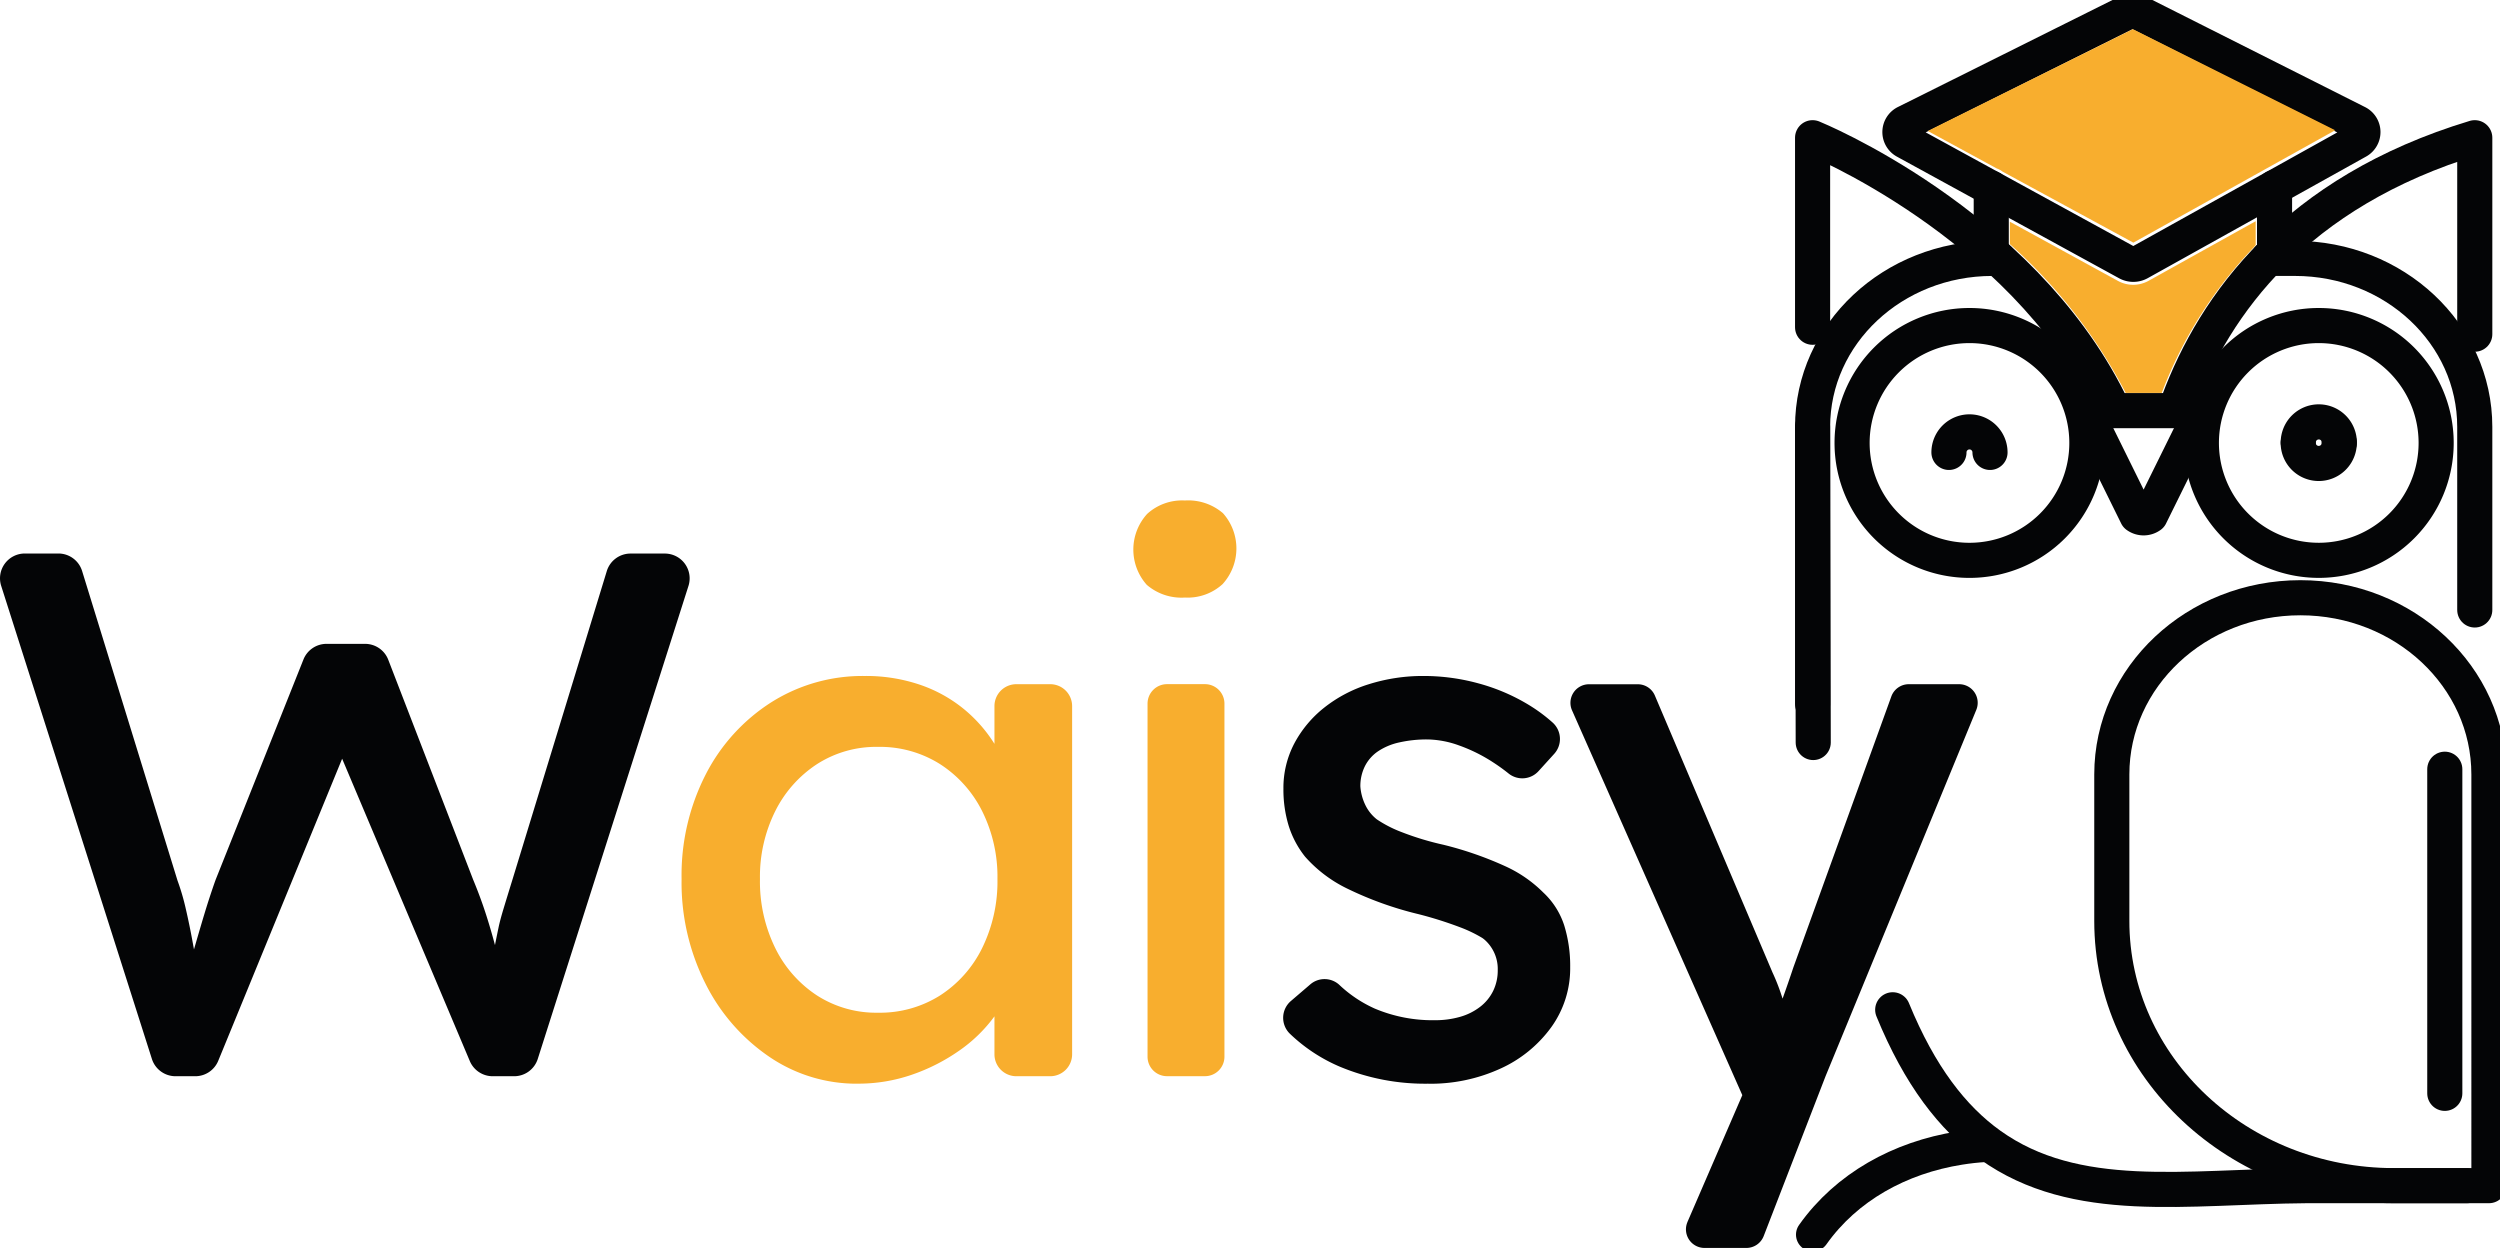
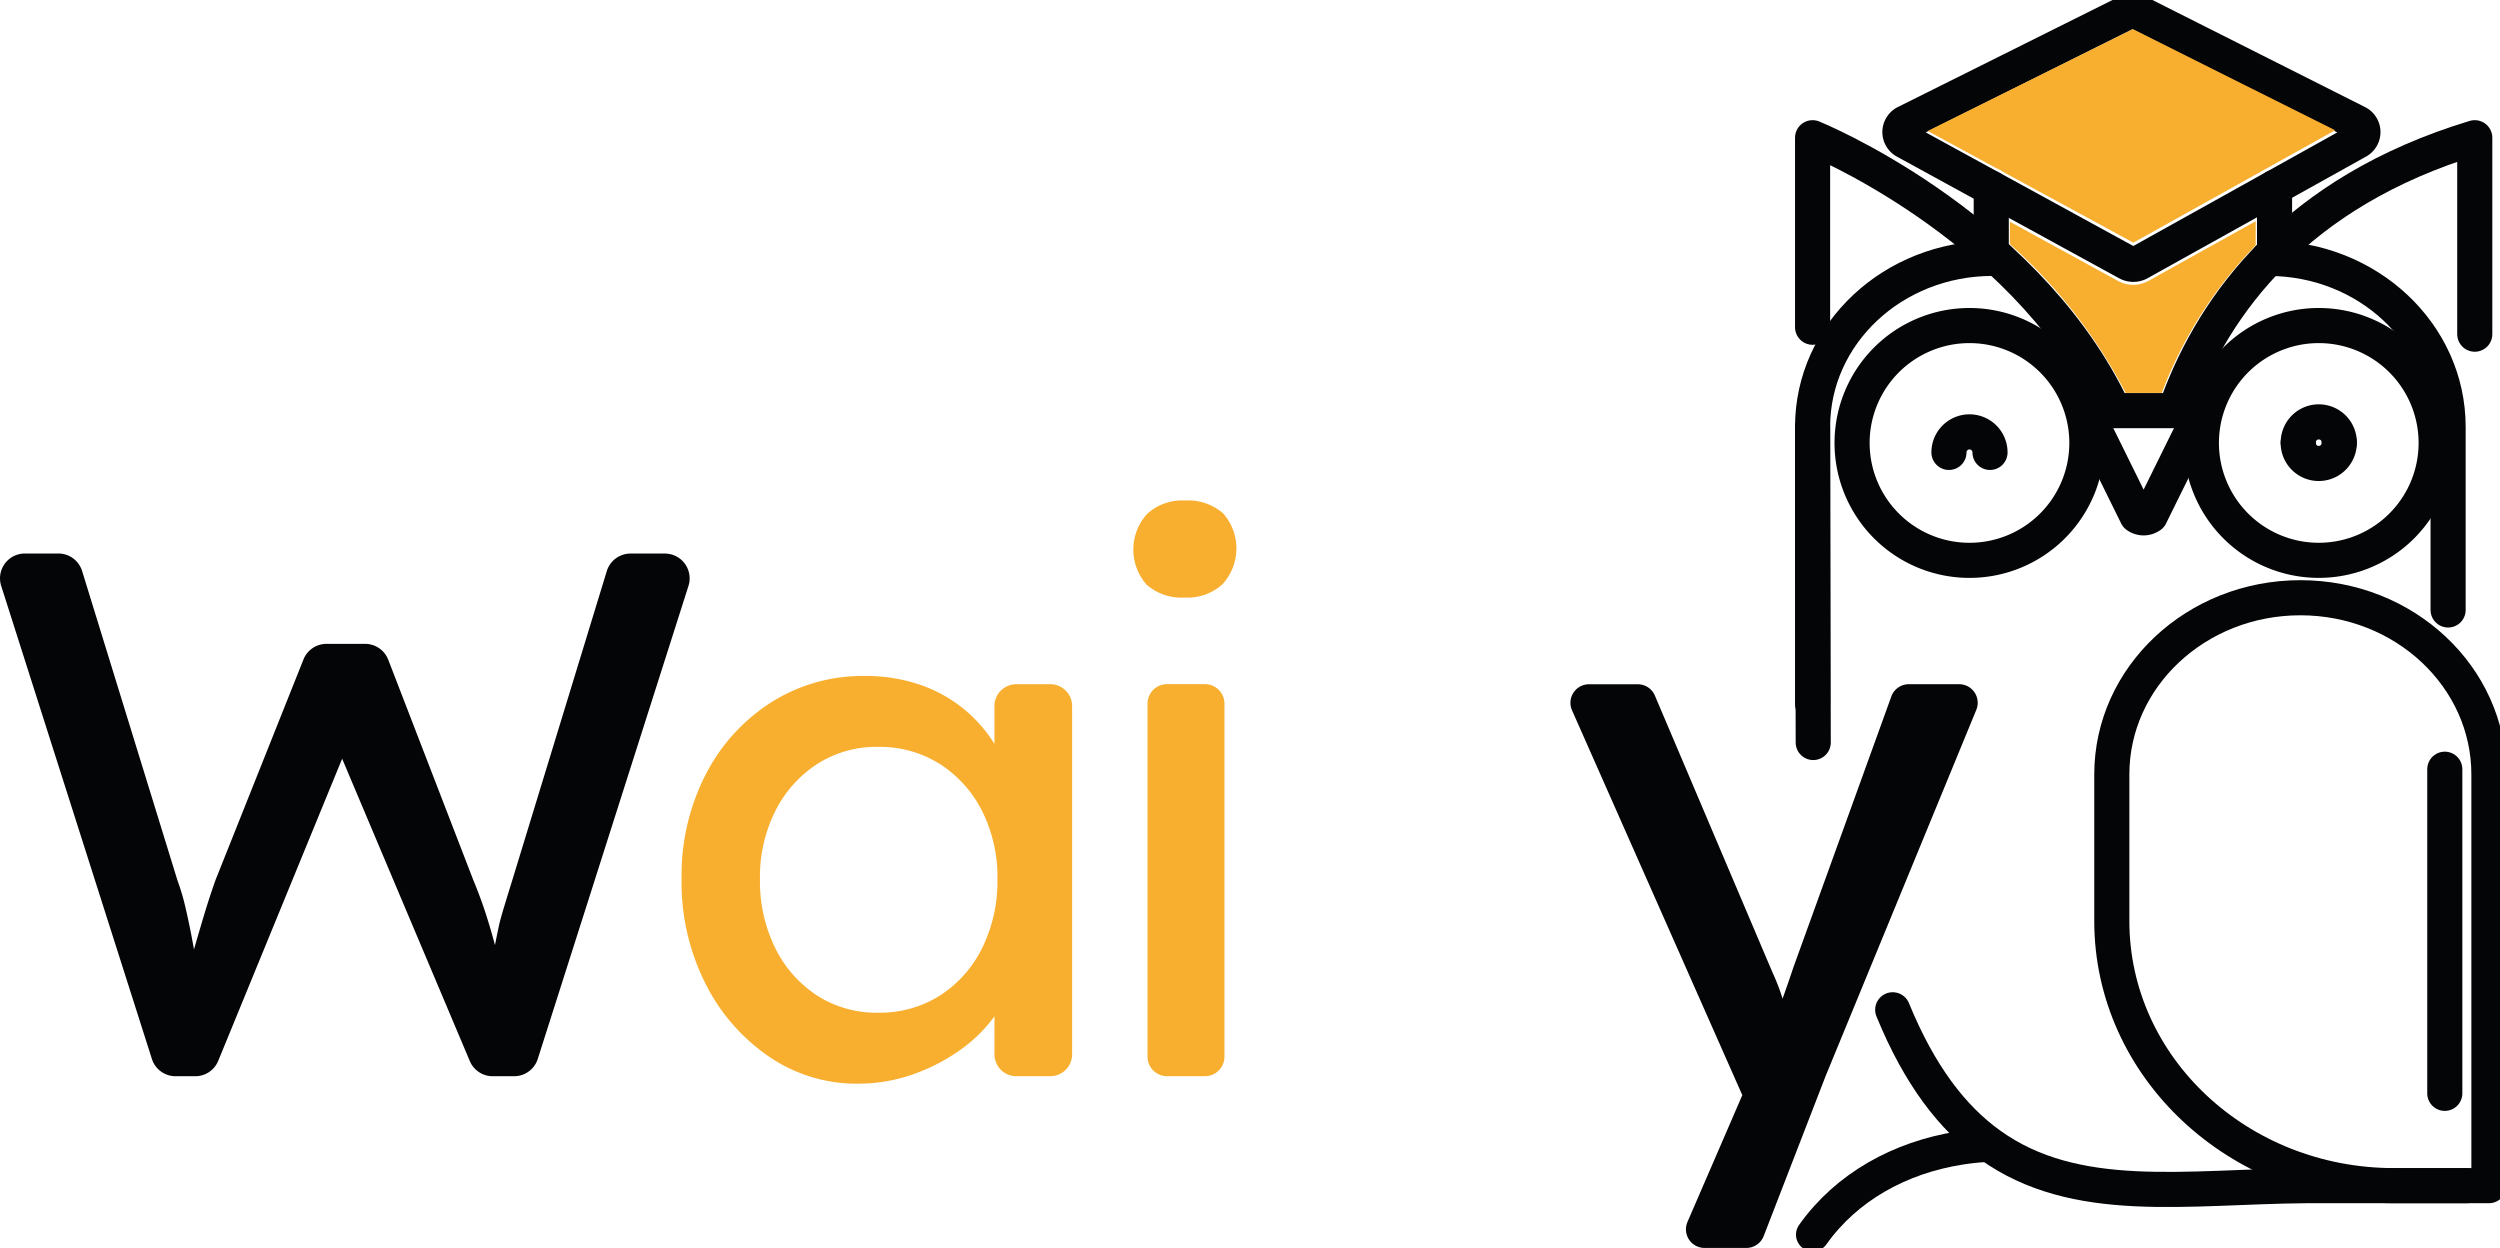
<svg xmlns="http://www.w3.org/2000/svg" id="Raggruppa_2626" data-name="Raggruppa 2626" width="316.668" height="158.077" viewBox="0 0 316.668 158.077">
  <defs>
    <clipPath id="clip-path">
      <rect id="Rettangolo_952" data-name="Rettangolo 952" width="316.668" height="158.077" fill="none" />
    </clipPath>
  </defs>
  <g id="Raggruppa_2625" data-name="Raggruppa 2625" clip-path="url(#clip-path)">
    <path id="Tracciato_959" data-name="Tracciato 959" d="M452.8,225.05H432.458c-15.216.126-29.171,2.632-40.053-5.16-4.745-3.4-8.906-8.753-12.333-17.118" transform="translate(-140.328 -74.866)" fill="none" stroke="#040506" stroke-linecap="round" stroke-linejoin="round" stroke-width="4.447" />
    <path id="Tracciato_960" data-name="Tracciato 960" d="M424.069,142.415v18.563c0,18.514,16.014,33.523,35.768,33.523h12V142.415c0-12.362-10.692-22.384-23.882-22.384S424.069,130.053,424.069,142.415Z" transform="translate(-156.572 -44.317)" fill="none" stroke="#040506" stroke-linecap="round" stroke-linejoin="round" stroke-width="4.447" />
    <path id="Tracciato_961" data-name="Tracciato 961" d="M437.492,61.028C442.039,48.844,452.246,34.534,475,27.654V52.54" transform="translate(-161.528 -10.21)" fill="none" stroke="#040506" stroke-linecap="round" stroke-linejoin="round" stroke-width="4.447" />
    <path id="Tracciato_962" data-name="Tracciato 962" d="M363.982,51.663V27.655s26.166,10.61,37.558,33.374" transform="translate(-134.387 -10.211)" fill="none" stroke="#040506" stroke-linecap="round" stroke-linejoin="round" stroke-width="4.447" />
    <path id="Tracciato_963" data-name="Tracciato 963" d="M401.655,80.243a14.87,14.87,0,1,1-14.87-14.869A14.869,14.869,0,0,1,401.655,80.243Z" transform="translate(-137.317 -24.137)" fill="none" stroke="#040506" stroke-linecap="round" stroke-linejoin="round" stroke-width="4.447" />
    <path id="Tracciato_964" data-name="Tracciato 964" d="M391.365,89.324a2.6,2.6,0,0,1,5.2,0" transform="translate(-144.497 -32.019)" fill="none" stroke="#040506" stroke-linecap="round" stroke-linejoin="round" stroke-width="4.447" />
    <path id="Tracciato_965" data-name="Tracciato 965" d="M461.51,87.318a2.6,2.6,0,0,1,5.2,0" transform="translate(-170.396 -31.279)" fill="none" stroke="#040506" stroke-linecap="round" stroke-linejoin="round" stroke-width="4.447" />
    <path id="Tracciato_966" data-name="Tracciato 966" d="M471.792,80.243a14.869,14.869,0,1,1-14.868-14.869A14.869,14.869,0,0,1,471.792,80.243Z" transform="translate(-163.212 -24.137)" fill="none" stroke="#040506" stroke-linecap="round" stroke-linejoin="round" stroke-width="4.447" />
    <path id="Tracciato_967" data-name="Tracciato 967" d="M466.7,88.946a2.6,2.6,0,0,1-5.2,0" transform="translate(-170.392 -32.84)" fill="none" stroke="#040506" stroke-linecap="round" stroke-linejoin="round" stroke-width="4.447" />
-     <path id="Tracciato_968" data-name="Tracciato 968" d="M455.5,51.886h3.377c12.58,0,22.772,9.552,22.772,21.341V96.42" transform="translate(-168.177 -19.157)" fill="none" stroke="#040506" stroke-linecap="round" stroke-linejoin="round" stroke-width="4.447" />
+     <path id="Tracciato_968" data-name="Tracciato 968" d="M455.5,51.886c12.58,0,22.772,9.552,22.772,21.341V96.42" transform="translate(-168.177 -19.157)" fill="none" stroke="#040506" stroke-linecap="round" stroke-linejoin="round" stroke-width="4.447" />
    <path id="Tracciato_969" data-name="Tracciato 969" d="M363.982,108.342V73.227c0-11.788,10.19-21.34,22.769-21.34h.724" transform="translate(-134.387 -19.157)" fill="none" stroke="#040506" stroke-linecap="round" stroke-linejoin="round" stroke-width="4.447" />
    <line id="Linea_29" data-name="Linea 29" y2="41.056" transform="translate(309.675 97.435)" fill="none" stroke="#040506" stroke-linecap="round" stroke-linejoin="round" stroke-width="4.447" />
    <line id="Linea_30" data-name="Linea 30" y1="8.414" transform="translate(288.109 23.741)" fill="none" stroke="#040506" stroke-linecap="round" stroke-linejoin="round" stroke-width="4.447" />
    <line id="Linea_31" data-name="Linea 31" y1="8.37" transform="translate(252.226 23.843)" fill="none" stroke="#040506" stroke-linecap="round" stroke-linejoin="round" stroke-width="4.447" />
    <path id="Tracciato_970" data-name="Tracciato 970" d="M382.235,18.728l28.112,15.389a1.545,1.545,0,0,0,1.479-.006l27.628-15.384a1.323,1.323,0,0,0-.054-2.374L411.663,2.385a1.541,1.541,0,0,0-1.373,0l-28,13.962A1.324,1.324,0,0,0,382.235,18.728Z" transform="translate(-140.86 -0.821)" fill="none" stroke="#040506" stroke-linecap="round" stroke-linejoin="round" stroke-width="4.447" />
    <line id="Linea_32" data-name="Linea 32" x2="12.688" transform="translate(265.048 52.012)" fill="none" stroke="#040506" stroke-linecap="round" stroke-linejoin="round" stroke-width="4.447" />
    <path id="Tracciato_971" data-name="Tracciato 971" d="M433.412,83.42l-6.27,12.7a1.45,1.45,0,0,1-1.7,0l-6.265-12.7" transform="translate(-154.766 -30.8)" fill="none" stroke="#040506" stroke-linecap="round" stroke-linejoin="round" stroke-width="4.447" />
    <line id="Linea_33" data-name="Linea 33" x1="0.082" y1="39.983" transform="translate(229.595 54.069)" fill="none" stroke="#040506" stroke-linecap="round" stroke-linejoin="round" stroke-width="4.447" />
    <path id="Tracciato_972" data-name="Tracciato 972" d="M385.864,229.979q-1.644.1-3.249.358c-7.575,1.205-14.331,4.935-18.6,10.962" transform="translate(-134.399 -84.911)" fill="none" stroke="#040506" stroke-linecap="round" stroke-linejoin="round" stroke-width="4.248" />
    <path id="Tracciato_973" data-name="Tracciato 973" d="M19.24,175.173.151,115.25a3.143,3.143,0,0,1,2.994-4.1H7.4a3.143,3.143,0,0,1,3,2.217l12.085,39.21a29.053,29.053,0,0,1,1.041,3.547q.471,2.035.851,4.115t.71,3.878q.162.883.314,1.605a1.066,1.066,0,1,1-2.07-.081q1.155-4.069,1.85-6.442.8-2.743,1.277-4.209t.852-2.506l11.128-27.91a3.143,3.143,0,0,1,2.92-1.979h4.888a3.143,3.143,0,0,1,2.933,2.011l10.762,27.878q.945,2.27,1.655,4.492t1.277,4.446q.477,1.863,1.018,3.893a.817.817,0,0,1-.57,1l-.438.117a.814.814,0,0,1-1.007-.935q.3-1.67.477-2.751.236-1.465.426-2.412t.378-1.844q.188-.9.616-2.317T64.96,152.3l11.9-38.919a3.143,3.143,0,0,1,3.006-2.224h4.346a3.143,3.143,0,0,1,2.994,4.1L68.116,175.173a3.142,3.142,0,0,1-2.995,2.189H62.41a3.143,3.143,0,0,1-2.9-1.92L42.827,135.934l.852.378-16.036,39.1a3.142,3.142,0,0,1-2.908,1.95h-2.5a3.143,3.143,0,0,1-2.995-2.189" transform="translate(0 -41.039)" fill="#040506" />
    <path id="Tracciato_974" data-name="Tracciato 974" d="M159.19,187.388a19.638,19.638,0,0,1-11.208-3.406,24.379,24.379,0,0,1-8.087-9.269,28.439,28.439,0,0,1-3.027-13.243,28,28,0,0,1,3.074-13.288,23.553,23.553,0,0,1,8.323-9.128,21.627,21.627,0,0,1,11.777-3.31,21.2,21.2,0,0,1,7.093,1.134,17.861,17.861,0,0,1,5.628,3.169,18.16,18.16,0,0,1,3.973,4.682A14.7,14.7,0,0,1,178.43,149a.818.818,0,0,1-1.065.95l-.321-.112a.811.811,0,0,1-.545-.766v-9.514a2.774,2.774,0,0,1,2.774-2.774h4.289a2.774,2.774,0,0,1,2.774,2.774v44.109a2.774,2.774,0,0,1-2.774,2.774h-4.289a2.774,2.774,0,0,1-2.774-2.774v-8.441a.811.811,0,0,1,.584-.779l.261-.076a.814.814,0,0,1,1,1.042,14.207,14.207,0,0,1-1.893,3.508,18.722,18.722,0,0,1-4.445,4.3,24.078,24.078,0,0,1-5.959,3.026,20.733,20.733,0,0,1-6.858,1.135m2.555-8.986a14.255,14.255,0,0,0,7.85-2.176,14.992,14.992,0,0,0,5.344-6.006,19.122,19.122,0,0,0,1.94-8.75,18.609,18.609,0,0,0-1.94-8.606,15.084,15.084,0,0,0-5.344-5.958,14.261,14.261,0,0,0-7.85-2.176,13.855,13.855,0,0,0-7.709,2.176,15.2,15.2,0,0,0-5.3,5.958,18.6,18.6,0,0,0-1.939,8.606,19.114,19.114,0,0,0,1.939,8.75,15.1,15.1,0,0,0,5.3,6.006,13.849,13.849,0,0,0,7.709,2.176" transform="translate(-50.534 -50.119)" fill="#f8ae2e" />
    <path id="Tracciato_975" data-name="Tracciato 975" d="M234.112,112.8a6.744,6.744,0,0,1-4.823-1.609,6.708,6.708,0,0,1,.047-8.986,6.556,6.556,0,0,1,4.776-1.7,6.755,6.755,0,0,1,4.824,1.608,6.708,6.708,0,0,1-.047,8.985,6.554,6.554,0,0,1-4.776,1.7m-4.729,58.16v-44.72a2.469,2.469,0,0,1,2.468-2.469h4.805a2.468,2.468,0,0,1,2.468,2.469v44.72a2.468,2.468,0,0,1-2.468,2.468h-4.805a2.468,2.468,0,0,1-2.468-2.468" transform="translate(-84.028 -37.109)" fill="#f8ae2e" />
-     <path id="Tracciato_976" data-name="Tracciato 976" d="M276.054,187.387a28.006,28.006,0,0,1-11.255-2.176,21.017,21.017,0,0,1-6.281-4.157,2.805,2.805,0,0,1,.135-4.142l2.435-2.087a2.765,2.765,0,0,1,3.671.021,16.1,16.1,0,0,0,4.532,3.035,18.852,18.852,0,0,0,7.614,1.465,11.319,11.319,0,0,0,3.168-.425,7.5,7.5,0,0,0,2.555-1.277,5.7,5.7,0,0,0,1.655-2.034,5.916,5.916,0,0,0,.568-2.6,4.944,4.944,0,0,0-1.614-3.811,2.8,2.8,0,0,0-.38-.293,16.958,16.958,0,0,0-2.784-1.335,48.824,48.824,0,0,0-5.249-1.656,44.011,44.011,0,0,1-8.986-3.216,16.98,16.98,0,0,1-5.391-4.067,12.063,12.063,0,0,1-2.081-3.925,15.7,15.7,0,0,1-.662-4.682,12.076,12.076,0,0,1,1.372-5.722,14.41,14.41,0,0,1,3.783-4.54,17.417,17.417,0,0,1,5.675-2.98,22.783,22.783,0,0,1,6.952-1.04,26.231,26.231,0,0,1,6.952.946,24.633,24.633,0,0,1,6.385,2.743,20.314,20.314,0,0,1,3,2.229,2.8,2.8,0,0,1,.175,3.952l-1.967,2.167a2.773,2.773,0,0,1-3.775.342,23.567,23.567,0,0,0-2.017-1.455,20.336,20.336,0,0,0-4.3-2.129,12.229,12.229,0,0,0-3.972-.756,15.747,15.747,0,0,0-3.595.379,7.807,7.807,0,0,0-2.7,1.134,5.008,5.008,0,0,0-1.655,1.892,5.627,5.627,0,0,0-.568,2.553,6.454,6.454,0,0,0,.616,2.318,5.193,5.193,0,0,0,1.466,1.844,15.383,15.383,0,0,0,3.12,1.607,36.08,36.08,0,0,0,5.3,1.609,44.417,44.417,0,0,1,7.8,2.7,16.4,16.4,0,0,1,4.872,3.357,9.825,9.825,0,0,1,2.648,4.162,17.353,17.353,0,0,1,.756,5.3,12.73,12.73,0,0,1-2.411,7.615,16.2,16.2,0,0,1-6.479,5.249,21.277,21.277,0,0,1-9.081,1.892" transform="translate(-95.136 -50.119)" fill="#040506" />
    <path id="Tracciato_977" data-name="Tracciato 977" d="M330.173,205.518l7.094-16.4a.811.811,0,1,1,0,.65L315.554,140.7a2.352,2.352,0,0,1,2.151-3.3h6.18a2.352,2.352,0,0,1,2.165,1.433l14.9,35.077a25.382,25.382,0,0,1,1.135,2.885q.518,1.524.923,3.021a.812.812,0,0,1-.606,1l-.17.039a.81.81,0,0,1-.939-1.075q.476-1.278.933-2.558.71-1.985,1.372-3.973L356,138.946a2.353,2.353,0,0,1,2.213-1.553h6.375a2.353,2.353,0,0,1,2.176,3.248L347.668,187.05,339.832,207.3a2.353,2.353,0,0,1-2.194,1.5h-5.3a2.353,2.353,0,0,1-2.159-3.287" transform="translate(-116.431 -50.727)" fill="#040506" />
    <path id="Tracciato_978" data-name="Tracciato 978" d="M396.594,23.909a2.46,2.46,0,0,0-.73-.4l-8.752-4.753,25.976-12.9,25.626,12.807L413.152,32.9Z" transform="translate(-142.927 -2.164)" fill="#f8ae2e" />
    <path id="Tracciato_979" data-name="Tracciato 979" d="M418.269,66.171A65.786,65.786,0,0,0,403.6,47.319V44.486l13.7,7.5a4.018,4.018,0,0,0,3.869-.015l13.569-7.554v3.044a2.583,2.583,0,0,0-.2.223,54.389,54.389,0,0,0-11.7,18.485Z" transform="translate(-149.016 -16.4)" fill="#f8ae2e" />
  </g>
</svg>